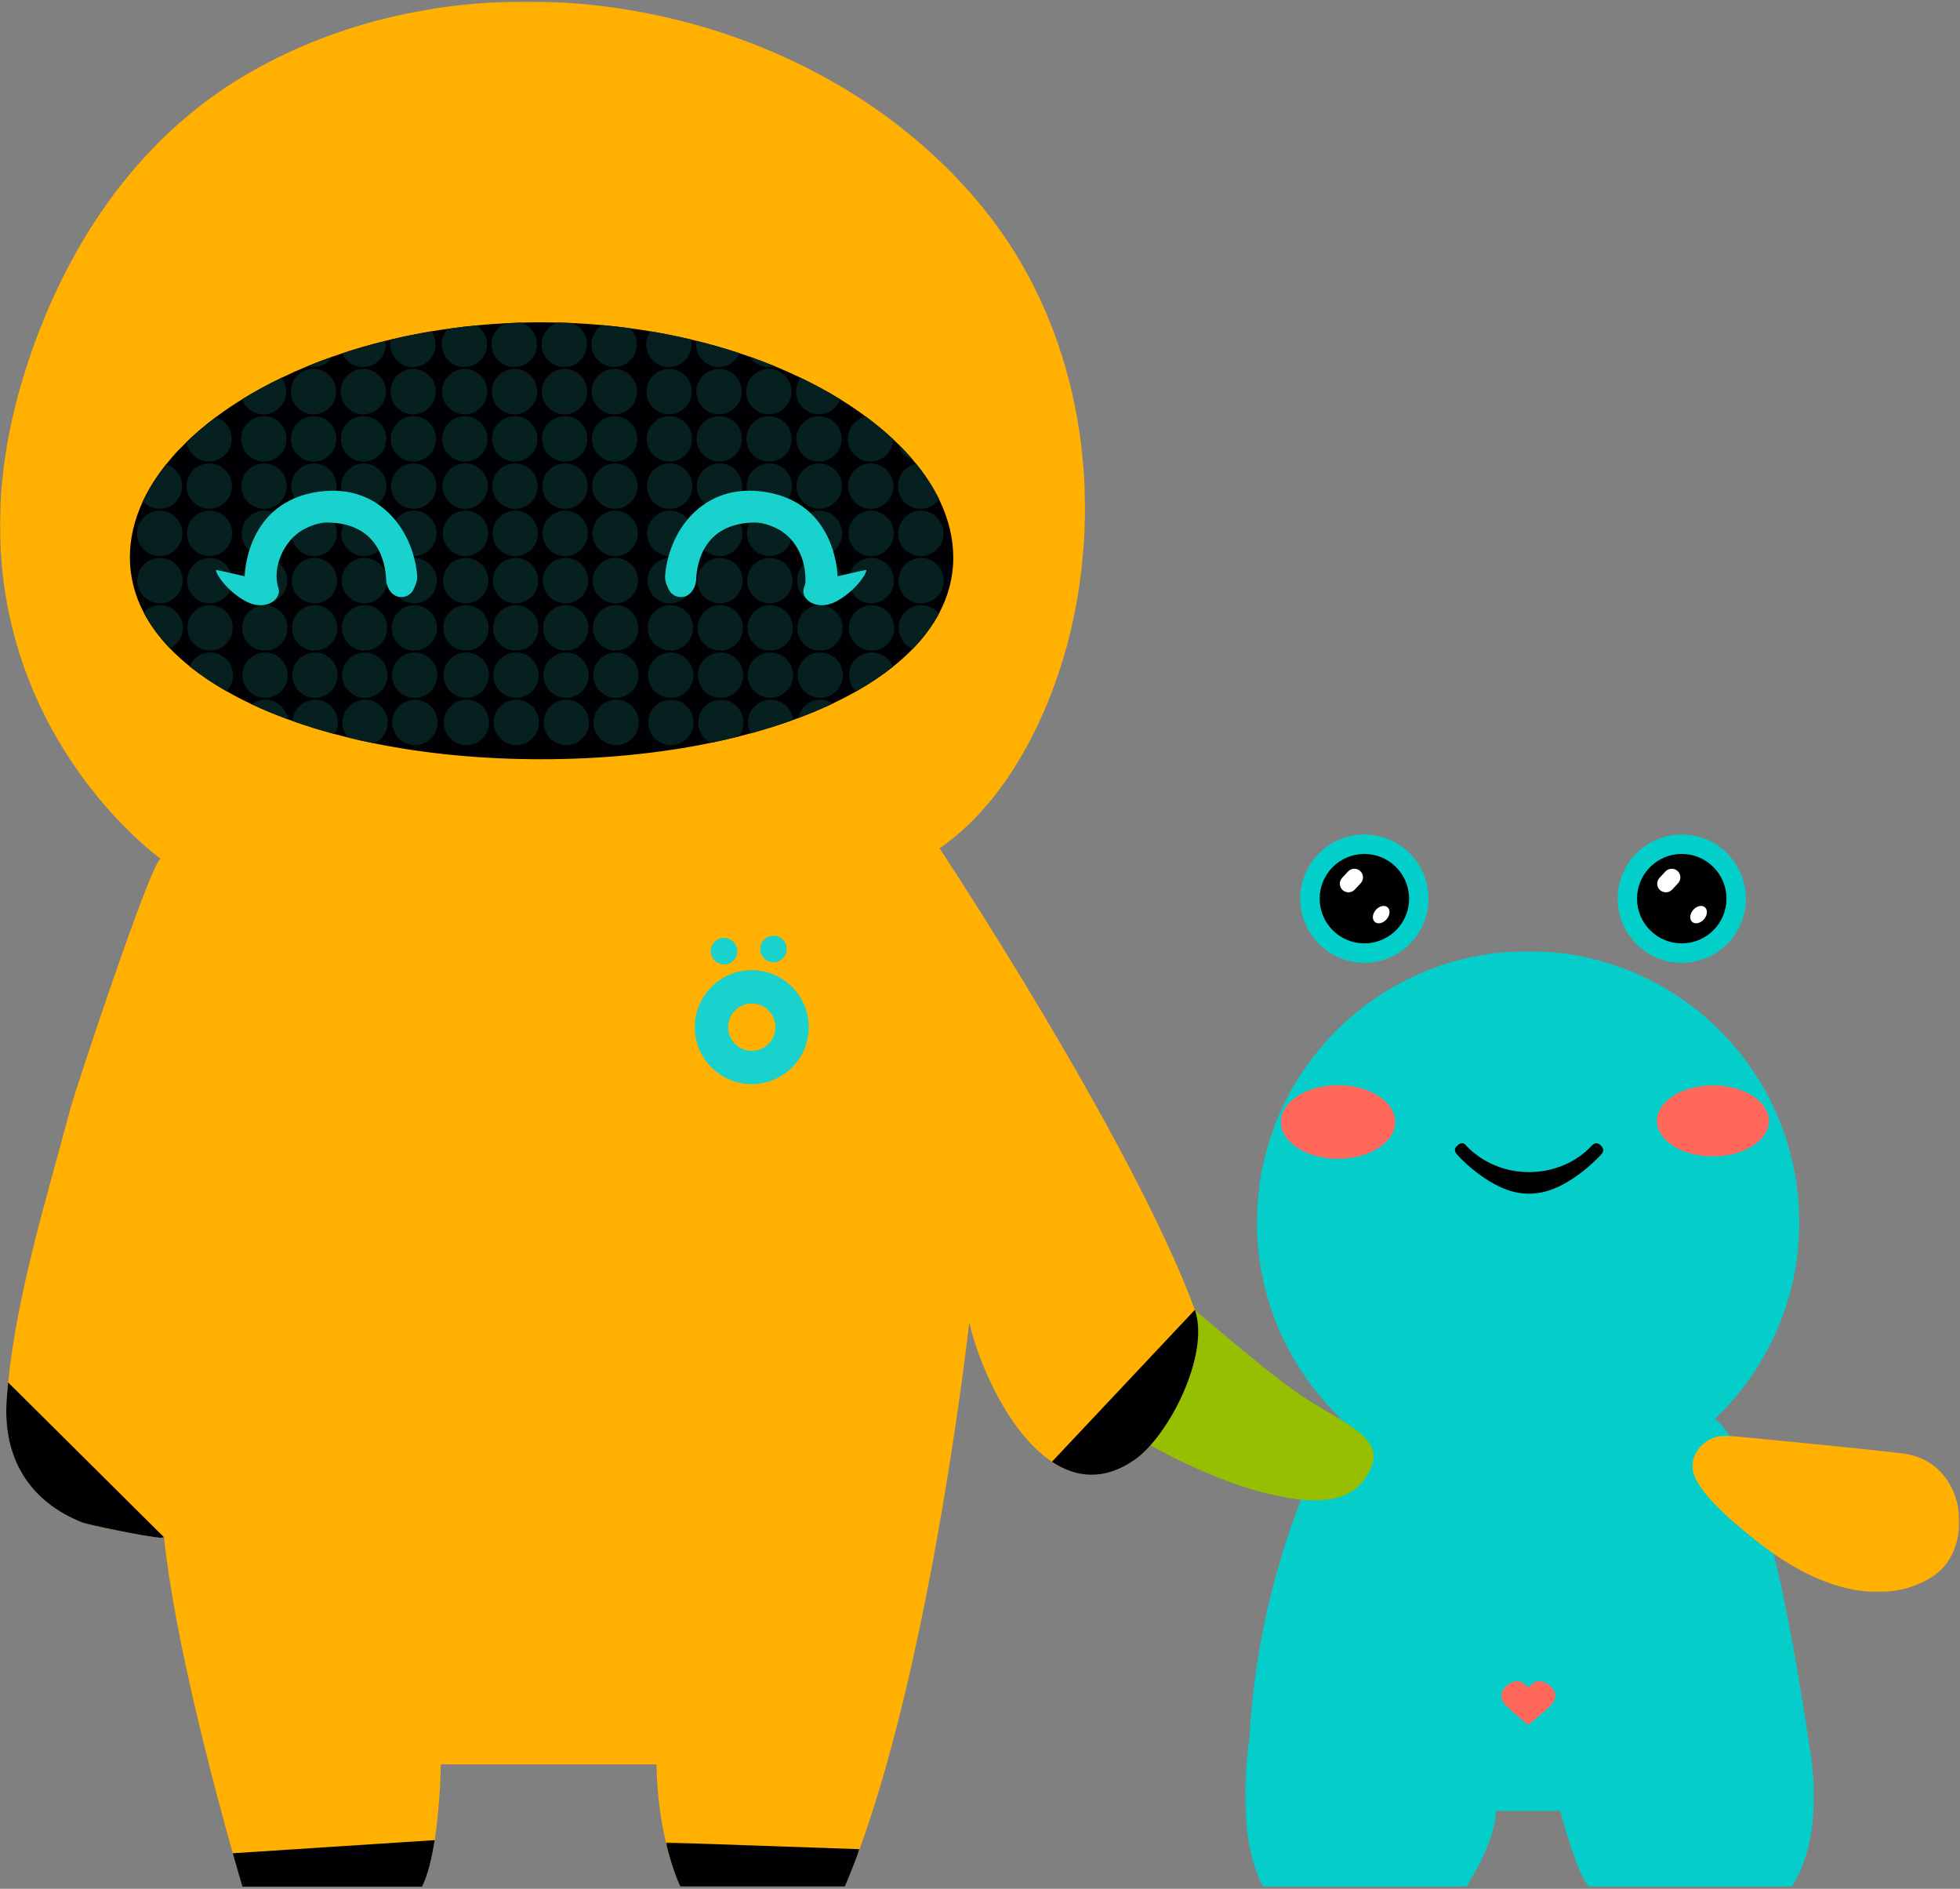
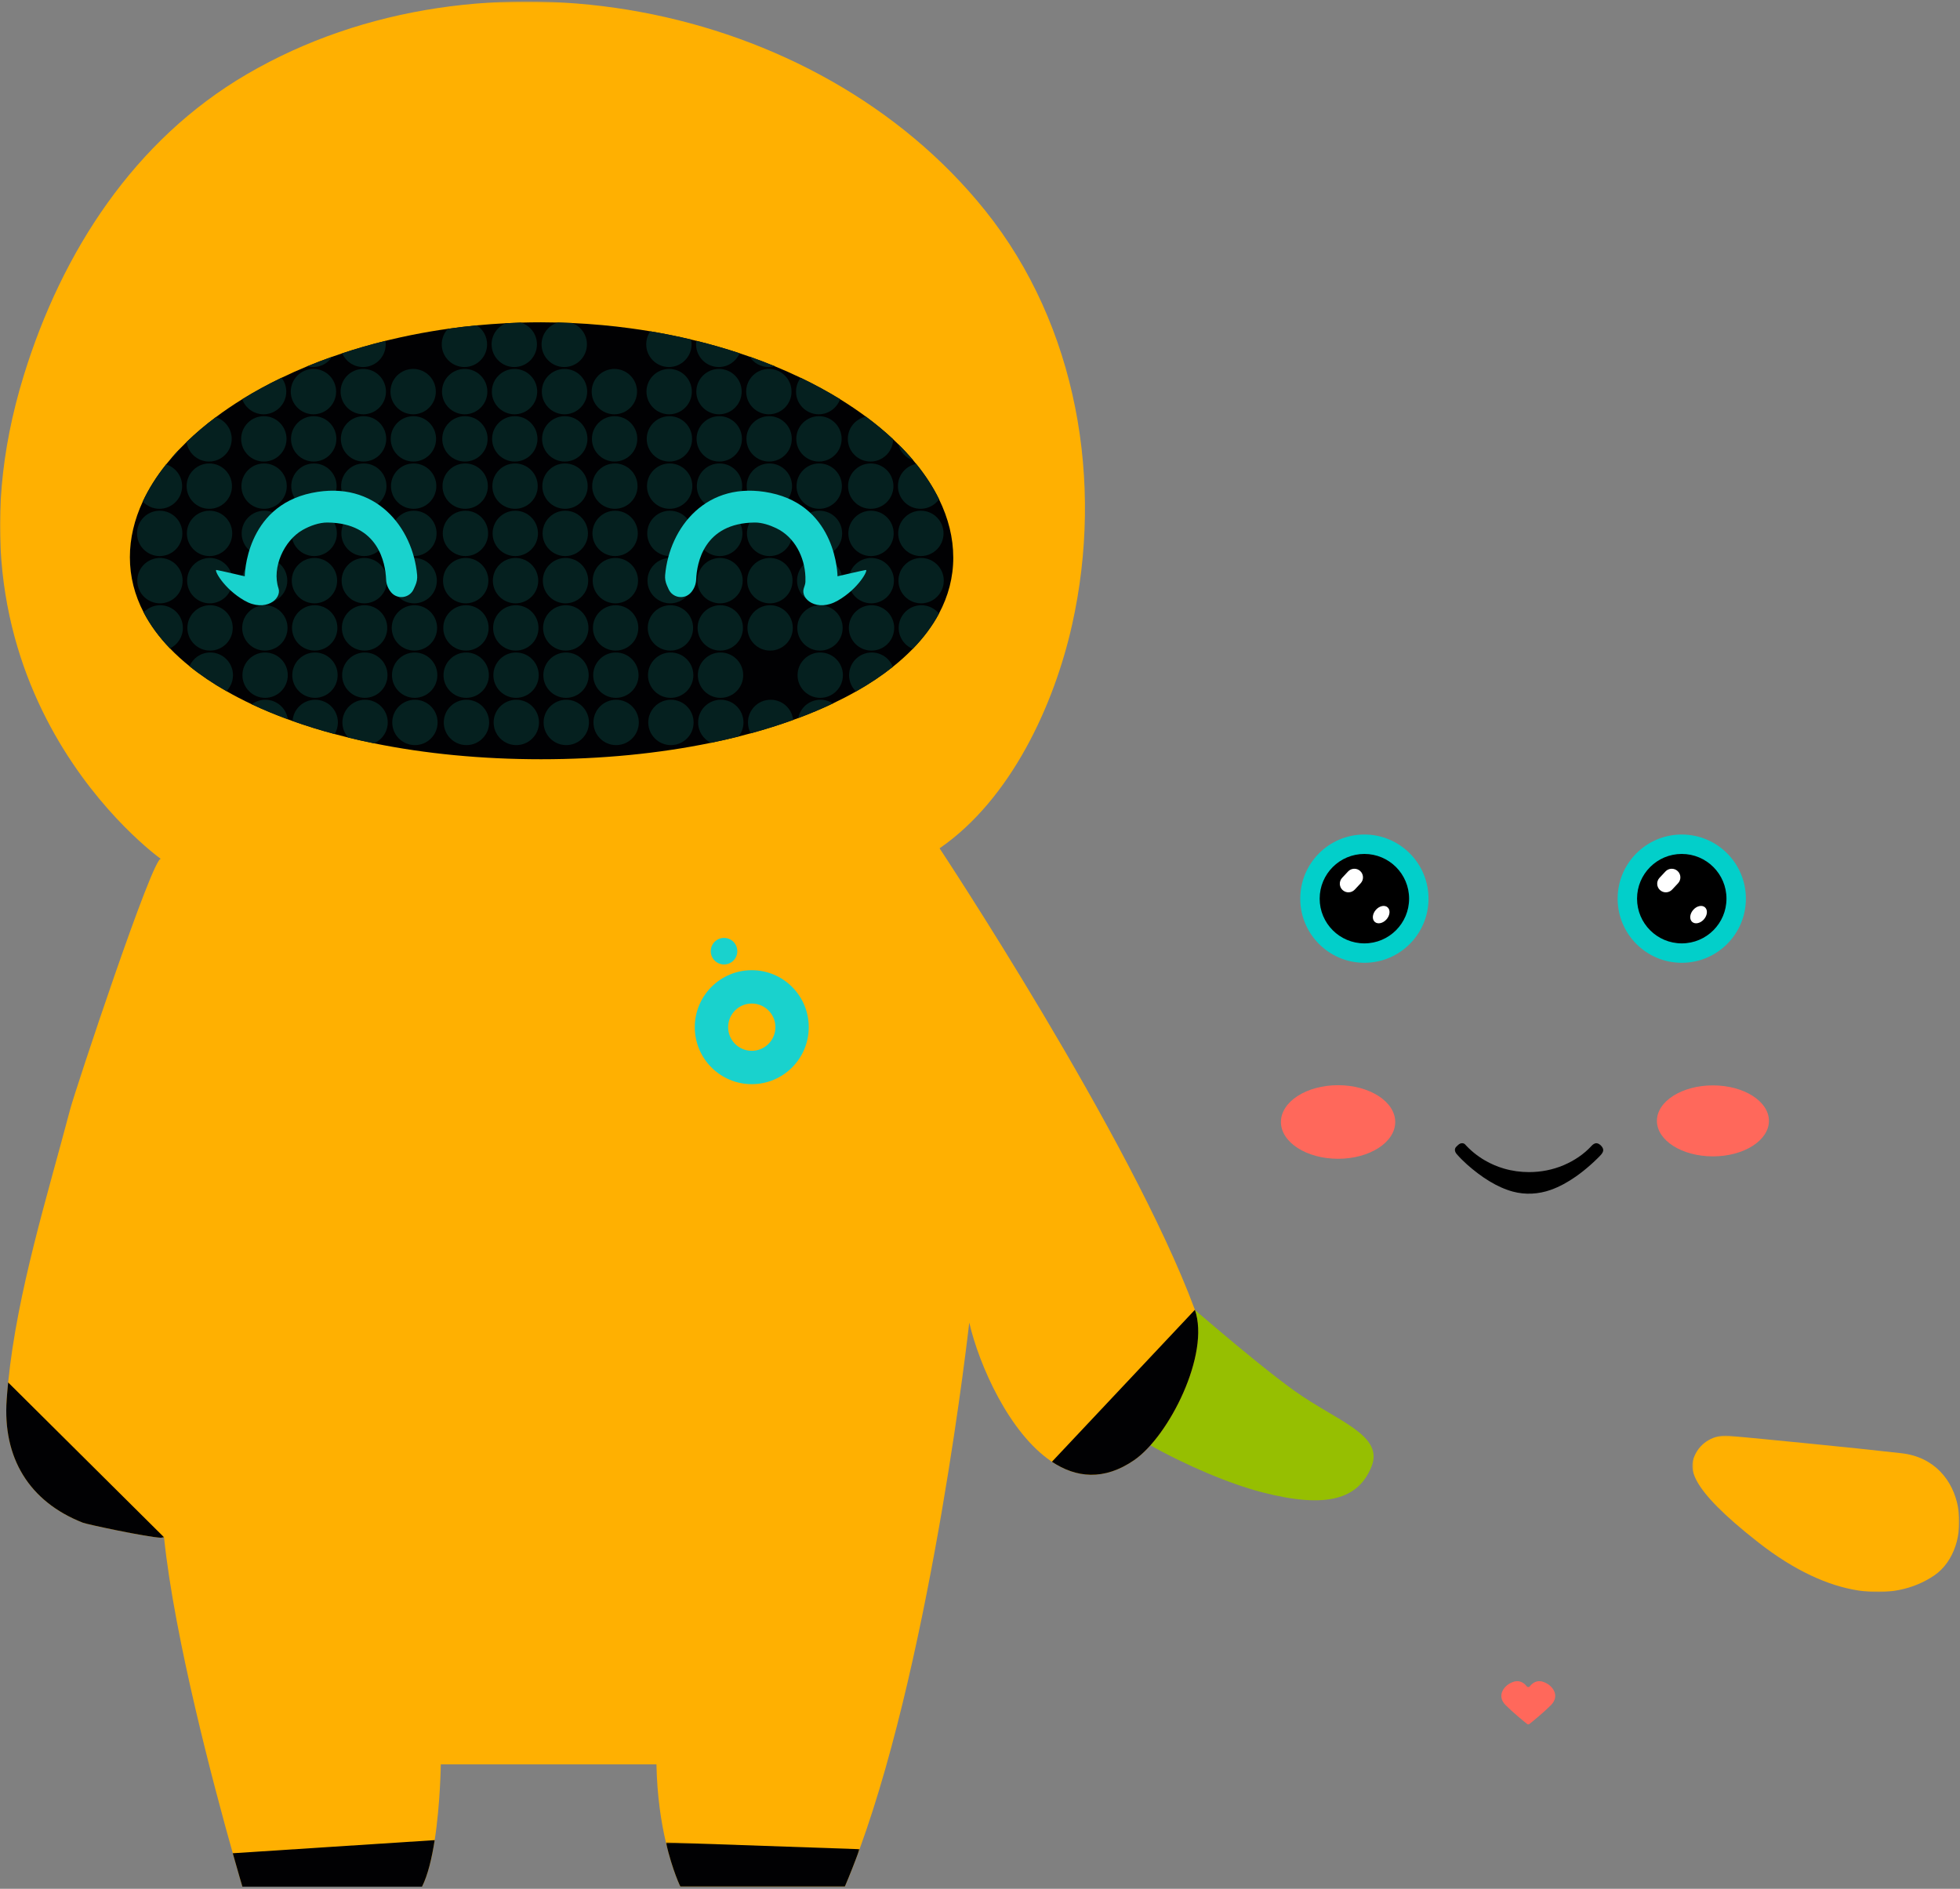
<svg xmlns="http://www.w3.org/2000/svg" height="1267" viewBox="0 0 1315 1267" width="1315">
  <rect x="0" y="0" width="1315" height="1267" fill="#808080" stroke="none" />
  <mask id="a" fill="#fff">
-     <path d="m.423.46h381.578v627.54h-381.578z" fill="#fff" fill-rule="evenodd" />
-   </mask>
+     </mask>
  <mask id="b" fill="#fff">
    <path d="m0.0.444h803.903v1264.556h-803.903z" fill="#fff" fill-rule="evenodd" />
  </mask>
  <mask id="c" fill="#fff">
    <path d="m.77.36h129.919v29.64h-129.919z" fill="#fff" fill-rule="evenodd" />
  </mask>
  <mask id="d" fill="#fff">
    <path d="m.392.441h179.165v104.929h-179.165z" fill="#fff" fill-rule="evenodd" />
  </mask>
  <g fill="none" fill-rule="evenodd">
    <path d="m379.548 537.106c-9.702-62.809-29.439-195.021-63.996-222.872-.001 0-.001-.001-.002-.002 34.86-33.142 56.594-79.961 56.594-131.857 0-100.469-81.447-181.915-181.915-181.915-100.469 0-181.915 81.446-181.915 181.915 0 51.297 21.241 97.628 55.398 130.699-18.87 33.997-54.894 111.5-60.505 215.862 0 0-10.468 62.042 9.192 99.064h136.34s19.66-29.362 19.915-50.809h43.149s10.724 41.361 19.149 50.809h136.085s22.213-28.085 12.511-90.894" fill="#05cdca" mask="url(#a)" transform="translate(835 637.56)" />
    <path d="m784.931 864.199s55.04 48.405 83.636 68.831c28.595 20.426 60.364 29.552 51.512 50.999-8.85 21.446-29.616 28.255-73.191 17.021-43.574-11.234-117.787-49.703-126.298-74.894s64.341-61.957 64.341-61.957" fill="#96bf01" />
    <path d="m760.96 978.87c-20.4 14.05-39.12 11.81-55.2 1.11-28.59-19.02-48.85-64.78-55.47-93.36 0 0-24.32 218.2-73.601 353.25-3.189 8.75-6.489 17.16-9.889 25.13h-110.29s-5.24-10.42-9.74-29.64c-3.15-13.38-5.93-31.03-6.35-52.4h-144.68s-.31 26.389-4.11 50.84c-1.87 11.969-4.57 23.48-8.49 31.2h-120.51s-2.52-8.401-6.46-22.41c-12.45-44.18-39.14-144.1-46.13-211.949 0 .279-.74.369-2.06.309-9.58-.45-49.49-8.95-52.38-10.09-36.2-14.2-53.86-43.65-51.12-82.54.27-3.83.6-7.679.99-11.551 6.11-60.899 26.25-124.878 41.64-183.349 3.13-11.94 55.71-170.64 60.85-167.8-2.34-1.67-157.25-113.42-91.88-324.75 25.49-82.41 73.92-157.51 149.58-201.67 157.09-91.69 381.85-50.12 495.449 91.65 61.75 77.07 79.481 182.2 58.221 277.47-12.12 54.33-41.3 117.38-88.95 150.17 0 0 128.17 193.529 171.059 308.94.081.211.151.419.231.63 10.36 29.709-17.39 84.74-40.71 100.81" fill="#ffb001" mask="url(#b)" transform="translate(0 .56)" />
    <path d="m504.377 673.167c-8.758 0-15.857 7.099-15.857 15.856 0 8.758 7.099 15.858 15.857 15.858 8.757 0 15.857-7.1 15.857-15.858 0-8.757-7.1-15.856-15.857-15.856m38.23 15.856c0 21.115-17.116 38.231-38.23 38.231s-38.231-17.116-38.231-38.231c0-21.114 17.117-38.23 38.231-38.23s38.23 17.116 38.23 38.23" fill="#19d2cd" />
    <path d="m494.675 638.05c0 4.918-3.987 8.905-8.906 8.905s-8.906-3.987-8.906-8.905c0-4.919 3.987-8.906 8.906-8.906s8.906 3.987 8.906 8.906" fill="#19d2cd" />
-     <path d="m527.837 636.602c0 4.918-3.987 8.905-8.906 8.905s-8.906-3.987-8.906-8.905c0-4.919 3.987-8.906 8.906-8.906s8.906 3.987 8.906 8.906" fill="#19d2cd" />
    <path d="m110.04 1031.18-2.06.33c-9.58-.45-49.49-8.95-52.38-10.09-36.2-14.2-53.86-43.65-51.12-82.54.27-3.83.6-7.679.99-11.551z" fill="#010103" />
    <path d="m760.96 979.43c-20.4 14.05-39.12 11.81-55.2 1.11l95.91-101.92c10.36 29.709-17.39 84.74-40.71 100.81" fill="#010103" />
    <path d="m156.17 1243.15 135.46-8.79c-1.87 11.97-4.57 23.48-8.49 31.2h-120.51s-2.52-8.4-6.46-22.41" fill="#010103" />
    <path d="m130.689 4.87c-3.189 8.75-6.489 17.16-9.89 25.13h-110.29s-5.239-10.42-9.739-29.64z" fill="#010103" mask="url(#c)" transform="translate(446 1235.56)" />
    <path d="m639.57 373.99c0 13.3-3.34 25.88-9.61 37.62-4.441 8.32-10.351 16.22-17.59 23.65-4.03 4.16-8.49 8.18-13.34 12.04-7.37 5.88-15.641 11.4-24.721 16.53-4.939 2.8-10.109 5.48-15.51 8.04-7.349 3.5-15.109 6.77-23.239 9.81-1.131.42-2.261.84-3.41 1.25-9.06 3.28-18.56 6.27-28.46 8.98-2.701.73-5.431 1.44-8.19 2.14-6.05 1.52-12.241 2.93-18.56 4.23-34.75 7.17-73.34 11.02-113.971 11.02-39.949 0-77.879-3.74-112.099-10.7-5.87-1.19-11.631-2.48-17.27-3.87-3.06-.74-6.08-1.52-9.06-2.32-9.821-2.63-19.241-5.56-28.241-8.76-1.069-.38-2.139-.77-3.199-1.16-8.48-3.11-16.56-6.47-24.19-10.06-5.95-2.8-11.62-5.74-17.01-8.82-9.11-5.2-17.391-10.78-24.77-16.74-4.75-3.83-9.13-7.81-13.101-11.94-7.299-7.57-13.23-15.63-17.64-24.12-6.039-11.58-9.25-23.97-9.25-37.04 0-12.65 3.011-25.2 8.66-37.36 3.96-8.51 9.21-16.83 15.641-24.87 1.18-1.48 2.41-2.95 3.68-4.41 1.65-1.92 3.38-3.83 5.17-5.71 0 0 .009 0 .009-.01 1.581-1.66 3.201-3.3 4.891-4.93 5.92-5.75 12.47-11.3 19.58-16.62 5.57-4.17 11.5-8.2 17.75-12.07 8.239-5.09 17.05-9.91 26.369-14.39 5.591-2.7 11.35-5.27 17.29-7.72 0 .01 0 .01.011 0 5.41-2.23 10.97-4.35 16.66-6.36 2.23-.79 4.48-1.56 6.75-2.32 9.35-3.1 19.03-5.89 29-8.36 1.179-.29 2.36-.58 3.55-.86 8.89-2.11 18.01-3.96 27.33-5.52 3.65-.62 7.34-1.19 11.06-1.71 6.37-.9 12.82-1.67 19.36-2.3h.01c6.46-.62 12.99-1.1 19.599-1.44 3.281-.17 6.561-.31 9.871-.41h.009c4.5-.13 9.031-.2 13.58-.2 3.83 0 7.641.05 11.431.15 3.14.07 6.26.18 9.37.33 6.81.31 13.55.77 20.21 1.39 6.319.57 12.56 1.28 18.73 2.12h.009c4.591.61 9.121 1.3 13.611 2.05 9.309 1.56 18.42 3.4 27.309 5.51 1.191.28 2.381.57 3.561.86 9.979 2.46 19.66 5.25 29.019 8.35 2.25.74 4.46 1.5 6.67 2.27h.011c5.75 2.03 11.37 4.17 16.839 6.41h.011c6.009 2.47 11.83 5.06 17.48 7.78 9.319 4.48 18.14 9.28 26.4 14.36 6.089 3.76 11.879 7.66 17.339 11.71h.01c6.57 4.87 12.671 9.93 18.251 15.16 1.18 1.1 2.34 2.21 3.47 3.34 0 .01.01.01.01.01 3.589 3.54 6.96 7.17 10.049 10.85 0 0 0 .01.01.01.66.77 1.301 1.54 1.92 2.31 6.231 7.68 11.381 15.62 15.351 23.73 6.21 12.71 9.53 25.85 9.53 39.09" fill="#010103" />
    <g fill="#05201f">
      <path d="m360.25 230.98c0 8.41-6.81 15.22-15.21 15.22s-15.21-6.81-15.21-15.22c0-6.45 4.01-11.96 9.68-14.17 3.28-.17 6.56-.31 9.87-.41h.01c6.28 1.87 10.86 7.69 10.86 14.58" />
      <path d="m360.42 262.687c0 8.401-6.811 15.212-15.212 15.212s-15.212-6.811-15.212-15.212 6.811-15.212 15.212-15.212 15.212 6.811 15.212 15.212" />
      <path d="m360.59 294.389c0 8.401-6.811 15.212-15.212 15.212s-15.212-6.811-15.212-15.212 6.811-15.212 15.212-15.212 15.212 6.811 15.212 15.212" />
      <path d="m360.76 326.091c0 8.401-6.811 15.212-15.212 15.212s-15.211-6.811-15.211-15.212 6.81-15.212 15.211-15.212 15.212 6.811 15.212 15.212" />
      <path d="m360.93 357.793c0 8.401-6.811 15.212-15.212 15.212s-15.212-6.811-15.212-15.212 6.811-15.212 15.212-15.212 15.212 6.811 15.212 15.212" />
      <path d="m361.1 389.495c0 8.401-6.811 15.212-15.211 15.212-8.402 0-15.212-6.811-15.212-15.212s6.81-15.212 15.212-15.212c8.4 0 15.211 6.811 15.211 15.212" />
      <path d="m361.271 421.198c0 8.401-6.811 15.212-15.212 15.212s-15.212-6.811-15.212-15.212 6.811-15.212 15.212-15.212 15.212 6.811 15.212 15.212" />
      <path d="m361.441 452.9c0 8.401-6.811 15.212-15.212 15.212s-15.212-6.811-15.212-15.212 6.811-15.212 15.212-15.212 15.212 6.811 15.212 15.212" />
      <path d="m361.611 484.602c0 8.401-6.811 15.212-15.212 15.212s-15.211-6.811-15.211-15.212 6.81-15.212 15.211-15.212 15.212 6.811 15.212 15.212" />
      <path d="m326.8 230.98c0 8.41-6.81 15.22-15.21 15.22s-15.21-6.81-15.21-15.22c0-4.04 1.57-7.71 4.16-10.43 6.37-.9 12.82-1.67 19.36-2.3h.01c4.15 2.72 6.89 7.4 6.89 12.73" />
      <path d="m326.973 262.687c0 8.401-6.811 15.212-15.212 15.212s-15.212-6.811-15.212-15.212 6.811-15.212 15.212-15.212 15.212 6.811 15.212 15.212" />
      <path d="m327.143 294.389c0 8.401-6.811 15.212-15.212 15.212s-15.212-6.811-15.212-15.212 6.811-15.212 15.212-15.212 15.212 6.811 15.212 15.212" />
      <path d="m327.313 326.091c0 8.401-6.811 15.212-15.212 15.212s-15.211-6.811-15.211-15.212 6.81-15.212 15.211-15.212 15.212 6.811 15.212 15.212" />
      <path d="m327.484 357.793c0 8.401-6.811 15.212-15.212 15.212s-15.212-6.811-15.212-15.212 6.811-15.212 15.212-15.212 15.212 6.811 15.212 15.212" />
      <path d="m327.654 389.495c0 8.401-6.811 15.212-15.211 15.212-8.402 0-15.212-6.811-15.212-15.212s6.81-15.212 15.212-15.212c8.4 0 15.211 6.811 15.211 15.212" />
      <path d="m327.824 421.198c0 8.401-6.811 15.212-15.212 15.212s-15.212-6.811-15.212-15.212 6.811-15.212 15.212-15.212 15.212 6.811 15.212 15.212" />
      <path d="m327.994 452.9c0 8.401-6.811 15.212-15.212 15.212s-15.212-6.811-15.212-15.212 6.811-15.212 15.212-15.212 15.212 6.811 15.212 15.212" />
      <path d="m328.164 484.602c0 8.401-6.811 15.212-15.212 15.212s-15.211-6.811-15.211-15.212 6.81-15.212 15.211-15.212 15.212 6.811 15.212 15.212" />
-       <path d="m292.23 230.98c0 8.41-6.81 15.22-15.21 15.22s-15.21-6.81-15.21-15.22c0-1.1.12-2.17.34-3.2 8.89-2.11 18.01-3.96 27.33-5.52 1.73 2.47 2.75 5.47 2.75 8.72" />
      <path d="m292.399 262.687c0 8.401-6.811 15.212-15.211 15.212-8.402 0-15.212-6.811-15.212-15.212s6.81-15.212 15.212-15.212c8.4 0 15.211 6.811 15.211 15.212" />
      <path d="m292.57 294.389c0 8.401-6.811 15.212-15.212 15.212s-15.212-6.811-15.212-15.212 6.811-15.212 15.212-15.212 15.212 6.811 15.212 15.212" />
      <path d="m292.74 326.091c0 8.401-6.811 15.212-15.212 15.212s-15.212-6.811-15.212-15.212 6.811-15.212 15.212-15.212 15.212 6.811 15.212 15.212" />
      <path d="m292.91 357.793c0 8.401-6.811 15.212-15.212 15.212s-15.211-6.811-15.211-15.212 6.81-15.212 15.211-15.212 15.212 6.811 15.212 15.212" />
      <path d="m293.08 389.495c0 8.401-6.811 15.212-15.212 15.212s-15.212-6.811-15.212-15.212 6.811-15.212 15.212-15.212 15.212 6.811 15.212 15.212" />
      <path d="m293.25 421.198c0 8.401-6.811 15.212-15.211 15.212-8.402 0-15.212-6.811-15.212-15.212s6.81-15.212 15.212-15.212c8.4 0 15.211 6.811 15.211 15.212" />
      <path d="m293.421 452.9c0 8.401-6.811 15.212-15.212 15.212s-15.212-6.811-15.212-15.212 6.811-15.212 15.212-15.212 15.212 6.811 15.212 15.212" />
      <path d="m293.591 484.602c0 8.401-6.811 15.212-15.212 15.212s-15.212-6.811-15.212-15.212 6.811-15.212 15.212-15.212 15.212 6.811 15.212 15.212" />
      <path d="m258.78 230.98c0 8.41-6.81 15.22-15.21 15.22-6.26 0-11.65-3.79-13.97-9.2 9.35-3.1 19.03-5.89 29-8.36.12.77.18 1.55.18 2.34" />
      <path d="m258.952 262.687c0 8.401-6.811 15.212-15.211 15.212-8.402 0-15.212-6.811-15.212-15.212s6.81-15.212 15.212-15.212c8.4 0 15.211 6.811 15.211 15.212" />
      <path d="m259.123 294.389c0 8.401-6.811 15.212-15.212 15.212s-15.212-6.811-15.212-15.212 6.811-15.212 15.212-15.212 15.212 6.811 15.212 15.212" />
      <path d="m259.293 326.091c0 8.401-6.811 15.212-15.212 15.212s-15.212-6.811-15.212-15.212 6.811-15.212 15.212-15.212 15.212 6.811 15.212 15.212" />
      <path d="m259.463 357.793c0 8.401-6.811 15.212-15.212 15.212s-15.211-6.811-15.211-15.212 6.81-15.212 15.211-15.212 15.212 6.811 15.212 15.212" />
      <path d="m259.634 389.495c0 8.401-6.811 15.212-15.212 15.212s-15.212-6.811-15.212-15.212 6.811-15.212 15.212-15.212 15.212 6.811 15.212 15.212" />
      <path d="m259.803 421.198c0 8.401-6.811 15.212-15.211 15.212-8.402 0-15.212-6.811-15.212-15.212s6.81-15.212 15.212-15.212c8.4 0 15.211 6.811 15.211 15.212" />
      <path d="m259.974 452.9c0 8.401-6.811 15.212-15.212 15.212s-15.212-6.811-15.212-15.212 6.811-15.212 15.212-15.212 15.212 6.811 15.212 15.212" />
      <path d="m260.139 484.6c0 6.29-3.82 11.69-9.27 14-5.87-1.19-11.63-2.48-17.27-3.87-2.42-2.68-3.88-6.24-3.88-10.13 0-8.4 6.81-15.21 15.21-15.21s15.21 6.81 15.21 15.21" />
      <path d="m222.85 239.32c-2.72 4.15-7.4 6.88-12.73 6.88-1.36 0-2.68-.18-3.93-.52 5.41-2.23 10.97-4.35 16.66-6.36" />
      <path d="m225.506 262.687c0 8.401-6.811 15.212-15.211 15.212-8.402 0-15.212-6.811-15.212-15.212s6.81-15.212 15.212-15.212c8.4 0 15.211 6.811 15.211 15.212" />
      <path d="m225.676 294.389c0 8.401-6.811 15.212-15.212 15.212s-15.212-6.811-15.212-15.212 6.811-15.212 15.212-15.212 15.212 6.811 15.212 15.212" />
      <path d="m225.846 326.091c0 8.401-6.811 15.212-15.211 15.212-8.402 0-15.212-6.811-15.212-15.212s6.81-15.212 15.212-15.212c8.4 0 15.211 6.811 15.211 15.212" />
      <path d="m226.016 357.793c0 8.401-6.811 15.212-15.212 15.212s-15.211-6.811-15.211-15.212 6.81-15.212 15.211-15.212 15.212 6.811 15.212 15.212" />
      <path d="m226.187 389.495c0 8.401-6.811 15.212-15.212 15.212s-15.212-6.811-15.212-15.212 6.811-15.212 15.212-15.212 15.212 6.811 15.212 15.212" />
      <path d="m226.357 421.198c0 8.401-6.811 15.212-15.212 15.212s-15.211-6.811-15.211-15.212 6.81-15.212 15.211-15.212 15.212 6.811 15.212 15.212" />
      <path d="m226.527 452.9c0 8.401-6.811 15.212-15.212 15.212s-15.212-6.811-15.212-15.212 6.811-15.212 15.212-15.212 15.212 6.811 15.212 15.212" />
      <path d="m226.7 484.6c0 2.86-.79 5.53-2.16 7.81-9.82-2.63-19.24-5.56-28.24-8.76.49-7.96 7.1-14.26 15.19-14.26 8.399 0 15.21 6.81 15.21 15.21" />
      <path d="m192.06 262.69c0 8.4-6.81 15.21-15.21 15.21-6.61 0-12.24-4.22-14.33-10.11 8.24-5.09 17.05-9.91 26.37-14.39 1.99 2.57 3.17 5.79 3.17 9.29" />
      <path d="m192.229 294.389c0 8.401-6.811 15.212-15.212 15.212s-15.212-6.811-15.212-15.212 6.811-15.212 15.212-15.212 15.212 6.811 15.212 15.212" />
      <path d="m192.399 326.091c0 8.401-6.811 15.212-15.211 15.212-8.402 0-15.212-6.811-15.212-15.212s6.81-15.212 15.212-15.212c8.4 0 15.211 6.811 15.211 15.212" />
      <path d="m192.57 357.793c0 8.401-6.811 15.212-15.212 15.212s-15.212-6.811-15.212-15.212 6.811-15.212 15.212-15.212 15.212 6.811 15.212 15.212" />
      <path d="m192.74 389.495c0 8.401-6.811 15.212-15.212 15.212s-15.212-6.811-15.212-15.212 6.811-15.212 15.212-15.212 15.212 6.811 15.212 15.212" />
      <path d="m192.91 421.198c0 8.401-6.811 15.212-15.212 15.212s-15.211-6.811-15.211-15.212 6.81-15.212 15.211-15.212 15.212 6.811 15.212 15.212" />
      <path d="m193.08 452.9c0 8.401-6.811 15.212-15.212 15.212s-15.212-6.811-15.212-15.212 6.811-15.212 15.212-15.212 15.212 6.811 15.212 15.212" />
      <path d="m193.1 482.49c-8.48-3.11-16.56-6.47-24.19-10.06 2.54-1.91 5.7-3.04 9.13-3.04 7.68 0 14.04 5.7 15.06 13.1" />
      <path d="m155.46 294.39c0 8.4-6.81 15.21-15.21 15.21-7.69 0-14.05-5.71-15.06-13.12 5.92-5.75 12.47-11.3 19.58-16.62 6.19 1.93 10.69 7.71 10.69 14.53" />
      <path d="m155.634 326.091c0 8.401-6.811 15.212-15.212 15.212s-15.212-6.811-15.212-15.212 6.811-15.212 15.212-15.212 15.212 6.811 15.212 15.212" />
      <path d="m155.804 357.793c0 8.401-6.811 15.212-15.211 15.212-8.402 0-15.212-6.811-15.212-15.212s6.81-15.212 15.212-15.212c8.4 0 15.211 6.811 15.211 15.212" />
      <path d="m155.974 389.495c0 8.401-6.811 15.212-15.212 15.212s-15.212-6.811-15.212-15.212 6.811-15.212 15.212-15.212 15.212 6.811 15.212 15.212" />
      <path d="m156.144 421.198c0 8.401-6.811 15.212-15.212 15.212s-15.212-6.811-15.212-15.212 6.811-15.212 15.212-15.212 15.212 6.811 15.212 15.212" />
      <path d="m156.31 452.9c0 4.18-1.68 7.96-4.41 10.71-9.11-5.2-17.39-10.78-24.77-16.74 2.34-5.4 7.71-9.18 13.97-9.18 8.4 0 15.21 6.81 15.21 15.21" />
      <path d="m120.29 301.42c-1.2 2.32-2.99 4.28-5.17 5.71 1.65-1.92 3.38-3.83 5.17-5.71" />
      <path d="m122.19 326.09c0 8.4-6.81 15.21-15.21 15.21-4.42 0-8.4-1.88-11.18-4.89 3.96-8.51 9.21-16.83 15.64-24.87 6.23 1.91 10.75 7.7 10.75 14.55" />
      <path d="m122.357 357.793c0 8.401-6.811 15.212-15.212 15.212s-15.211-6.811-15.211-15.212 6.81-15.212 15.211-15.212 15.212 6.811 15.212 15.212" />
      <path d="m122.527 389.495c0 8.401-6.811 15.212-15.212 15.212s-15.212-6.811-15.212-15.212 6.811-15.212 15.212-15.212 15.212 6.811 15.212 15.212" />
      <path d="m122.7 421.2c0 6.06-3.54 11.29-8.67 13.73-7.3-7.57-13.23-15.63-17.641-24.12 2.771-2.97 6.721-4.82 11.101-4.82 8.399 0 15.21 6.81 15.21 15.21" />
      <path d="m612.76 308.85c-4.97-1.62-8.81-5.72-10.05-10.85 3.59 3.54 6.96 7.17 10.05 10.85" />
      <path d="m630.04 334.9c-2.75 3.87-7.271 6.4-12.39 6.4-8.4 0-15.211-6.81-15.211-15.21 0-7.39 5.261-13.54 12.25-14.92 6.231 7.68 11.381 15.62 15.351 23.73" />
      <path d="m633.032 357.793c0 8.401-6.811 15.212-15.212 15.212s-15.212-6.811-15.212-15.212 6.811-15.212 15.212-15.212 15.212 6.811 15.212 15.212" />
      <path d="m633.202 389.495c0 8.401-6.811 15.212-15.212 15.212s-15.212-6.811-15.212-15.212 6.811-15.212 15.212-15.212 15.212 6.811 15.212 15.212" />
      <path d="m629.96 411.61c-4.44 8.32-10.351 16.22-17.59 23.65-5.53-2.27-9.42-7.71-9.42-14.06 0-8.4 6.81-15.21 15.21-15.21 4.76 0 9.01 2.19 11.8 5.62" />
      <path d="m599.23 294.65c-.131 8.28-6.891 14.95-15.2 14.95-8.401 0-15.21-6.81-15.21-15.21 0-7.35 5.21-13.48 12.149-14.9h.01c6.57 4.87 12.671 9.93 18.251 15.16" />
      <path d="m599.415 326.091c0 8.401-6.811 15.212-15.212 15.212s-15.212-6.811-15.212-15.212 6.811-15.212 15.212-15.212 15.212 6.811 15.212 15.212" />
      <path d="m599.585 357.793c0 8.401-6.811 15.212-15.212 15.212-8.4 0-15.211-6.811-15.211-15.212s6.811-15.212 15.211-15.212c8.401 0 15.212 6.811 15.212 15.212" />
      <path d="m599.756 389.495c0 8.401-6.811 15.212-15.212 15.212s-15.212-6.811-15.212-15.212 6.811-15.212 15.212-15.212 15.212 6.811 15.212 15.212" />
      <path d="m599.926 421.198c0 8.401-6.811 15.212-15.212 15.212s-15.212-6.811-15.212-15.212 6.811-15.212 15.212-15.212 15.212 6.811 15.212 15.212" />
      <path d="m599.03 447.3c-7.37 5.88-15.641 11.4-24.721 16.53-2.859-2.76-4.639-6.64-4.639-10.93 0-8.4 6.809-15.21 15.21-15.21 6.429 0 11.92 3.98 14.15 9.61" />
      <path d="m563.63 267.78c-2.1 5.9-7.73 10.12-14.34 10.12-8.4 0-15.21-6.81-15.21-15.21 0-3.49 1.17-6.7 3.15-9.27 9.32 4.48 18.14 9.28 26.4 14.36" />
      <path d="m564.671 294.389c0 8.401-6.811 15.212-15.212 15.212s-15.212-6.811-15.212-15.212 6.811-15.212 15.212-15.212 15.212 6.811 15.212 15.212" />
      <path d="m564.842 326.091c0 8.401-6.811 15.212-15.212 15.212s-15.212-6.811-15.212-15.212 6.811-15.212 15.212-15.212 15.212 6.811 15.212 15.212" />
      <path d="m565.011 357.793c0 8.401-6.811 15.212-15.212 15.212s-15.211-6.811-15.211-15.212 6.81-15.212 15.211-15.212 15.212 6.811 15.212 15.212" />
      <path d="m565.182 389.495c0 8.401-6.811 15.212-15.212 15.212s-15.212-6.811-15.212-15.212 6.811-15.212 15.212-15.212 15.212 6.811 15.212 15.212" />
      <path d="m565.352 421.198c0 8.401-6.811 15.212-15.211 15.212-8.402 0-15.212-6.811-15.212-15.212s6.81-15.212 15.212-15.212c8.4 0 15.211 6.811 15.211 15.212" />
      <path d="m565.522 452.9c0 8.401-6.811 15.212-15.212 15.212s-15.212-6.811-15.212-15.212 6.811-15.212 15.212-15.212 15.212 6.811 15.212 15.212" />
      <path d="m558.8 471.87c-7.35 3.5-15.11 6.77-23.24 9.81 1.35-7.01 7.52-12.29 14.92-12.29 3.07 0 5.93.91 8.32 2.48" />
      <path d="m519.74 245.64c-1.29.37-2.66.56-4.07.56-5.36 0-10.07-2.77-12.77-6.97 5.75 2.03 11.37 4.17 16.84 6.41" />
      <path d="m531.054 262.687c0 8.401-6.811 15.212-15.211 15.212-8.402 0-15.212-6.811-15.212-15.212s6.81-15.212 15.212-15.212c8.4 0 15.211 6.811 15.211 15.212" />
      <path d="m531.224 294.389c0 8.401-6.811 15.212-15.212 15.212s-15.212-6.811-15.212-15.212 6.811-15.212 15.212-15.212 15.212 6.811 15.212 15.212" />
      <path d="m531.395 326.091c0 8.401-6.811 15.212-15.212 15.212s-15.212-6.811-15.212-15.212 6.811-15.212 15.212-15.212 15.212 6.811 15.212 15.212" />
      <path d="m531.565 357.793c0 8.401-6.811 15.212-15.212 15.212s-15.211-6.811-15.211-15.212 6.81-15.212 15.211-15.212 15.212 6.811 15.212 15.212" />
      <path d="m531.735 389.495c0 8.401-6.811 15.212-15.212 15.212s-15.212-6.811-15.212-15.212 6.811-15.212 15.212-15.212 15.212 6.811 15.212 15.212" />
      <path d="m531.905 421.198c0 8.401-6.811 15.212-15.211 15.212-8.402 0-15.212-6.811-15.212-15.212s6.81-15.212 15.212-15.212c8.4 0 15.211 6.811 15.211 15.212" />
-       <path d="m532.076 452.9c0 8.401-6.811 15.212-15.212 15.212s-15.212-6.811-15.212-15.212 6.811-15.212 15.212-15.212 15.212 6.811 15.212 15.212" />
      <path d="m532.15 482.93c-9.06 3.28-18.56 6.27-28.46 8.98-1.19-2.17-1.87-4.66-1.87-7.31 0-8.4 6.81-15.21 15.21-15.21 7.84 0 14.3 5.92 15.12 13.54" />
      <path d="m496.219 236.96c-2.32 5.43-7.71 9.24-13.99 9.24-8.41 0-15.22-6.81-15.22-15.22 0-.81.06-1.6.19-2.37 9.98 2.46 19.66 5.25 29.02 8.35" />
      <path d="m497.607 262.687c0 8.401-6.811 15.212-15.212 15.212s-15.211-6.811-15.211-15.212 6.81-15.212 15.211-15.212 15.212 6.811 15.212 15.212" />
      <path d="m497.778 294.389c0 8.401-6.811 15.212-15.212 15.212s-15.212-6.811-15.212-15.212 6.811-15.212 15.212-15.212 15.212 6.811 15.212 15.212" />
      <path d="m497.948 326.091c0 8.401-6.811 15.212-15.211 15.212-8.402 0-15.212-6.811-15.212-15.212s6.81-15.212 15.212-15.212c8.4 0 15.211 6.811 15.211 15.212" />
      <path d="m498.118 357.793c0 8.401-6.811 15.212-15.212 15.212s-15.211-6.811-15.211-15.212 6.81-15.212 15.211-15.212 15.212 6.811 15.212 15.212" />
      <path d="m498.288 389.495c0 8.401-6.811 15.212-15.212 15.212s-15.212-6.811-15.212-15.212 6.811-15.212 15.212-15.212 15.212 6.811 15.212 15.212" />
      <path d="m498.458 421.198c0 8.401-6.811 15.212-15.212 15.212s-15.211-6.811-15.211-15.212 6.81-15.212 15.211-15.212 15.212 6.811 15.212 15.212" />
      <path d="m498.629 452.9c0 8.401-6.811 15.212-15.212 15.212s-15.212-6.811-15.212-15.212 6.811-15.212 15.212-15.212 15.212 6.811 15.212 15.212" />
      <path d="m498.8 484.6c0 3.57-1.23 6.86-3.3 9.45-6.05 1.52-12.24 2.93-18.56 4.23-5.07-2.47-8.56-7.67-8.56-13.68 0-8.4 6.81-15.21 15.21-15.21s15.21 6.81 15.21 15.21" />
      <path d="m463.99 230.98c0 8.41-6.81 15.22-15.21 15.22s-15.21-6.81-15.21-15.22c0-3.25 1.02-6.27 2.76-8.74 9.31 1.56 18.42 3.4 27.31 5.51.23 1.04.35 2.12.35 3.23" />
      <path d="m464.161 262.687c0 8.401-6.811 15.212-15.212 15.212s-15.211-6.811-15.211-15.212 6.81-15.212 15.211-15.212 15.212 6.811 15.212 15.212" />
      <path d="m464.331 294.389c0 8.401-6.811 15.212-15.212 15.212s-15.212-6.811-15.212-15.212 6.811-15.212 15.212-15.212 15.212 6.811 15.212 15.212" />
      <path d="m464.501 326.091c0 8.401-6.811 15.212-15.211 15.212-8.402 0-15.212-6.811-15.212-15.212s6.81-15.212 15.212-15.212c8.4 0 15.211 6.811 15.211 15.212" />
      <path d="m464.671 357.793c0 8.401-6.811 15.212-15.212 15.212s-15.212-6.811-15.212-15.212 6.811-15.212 15.212-15.212 15.212 6.811 15.212 15.212" />
      <path d="m464.842 389.495c0 8.401-6.811 15.212-15.212 15.212s-15.212-6.811-15.212-15.212 6.811-15.212 15.212-15.212 15.212 6.811 15.212 15.212" />
      <path d="m465.012 421.198c0 8.401-6.811 15.212-15.212 15.212s-15.211-6.811-15.211-15.212 6.81-15.212 15.211-15.212 15.212 6.811 15.212 15.212" />
      <path d="m465.182 452.9c0 8.401-6.811 15.212-15.212 15.212s-15.212-6.811-15.212-15.212 6.811-15.212 15.212-15.212 15.212 6.811 15.212 15.212" />
      <path d="m465.352 484.602c0 8.401-6.811 15.212-15.211 15.212-8.402 0-15.212-6.811-15.212-15.212s6.81-15.212 15.212-15.212c8.4 0 15.211 6.811 15.211 15.212" />
-       <path d="m427.219 230.98c0 8.41-6.81 15.22-15.21 15.22s-15.21-6.81-15.21-15.22c0-5.45 2.87-10.23 7.18-12.91 6.32.57 12.56 1.28 18.73 2.12h.01c2.78 2.75 4.5 6.57 4.5 10.79" />
      <path d="m427.395 262.687c0 8.401-6.811 15.212-15.212 15.212s-15.212-6.811-15.212-15.212 6.811-15.212 15.212-15.212 15.212 6.811 15.212 15.212" />
      <path d="m427.565 294.389c0 8.401-6.811 15.212-15.212 15.212s-15.211-6.811-15.211-15.212 6.81-15.212 15.211-15.212 15.212 6.811 15.212 15.212" />
      <path d="m427.735 326.091c0 8.401-6.811 15.212-15.212 15.212s-15.212-6.811-15.212-15.212 6.811-15.212 15.212-15.212 15.212 6.811 15.212 15.212" />
      <path d="m427.905 357.793c0 8.401-6.811 15.212-15.211 15.212-8.402 0-15.212-6.811-15.212-15.212s6.81-15.212 15.212-15.212c8.4 0 15.211 6.811 15.211 15.212" />
      <path d="m428.075 389.495c0 8.401-6.811 15.212-15.212 15.212s-15.212-6.811-15.212-15.212 6.811-15.212 15.212-15.212 15.212 6.811 15.212 15.212" />
      <path d="m428.245 421.198c0 8.401-6.811 15.212-15.211 15.212-8.402 0-15.212-6.811-15.212-15.212s6.81-15.212 15.212-15.212c8.4 0 15.211 6.811 15.211 15.212" />
      <path d="m428.416 452.9c0 8.401-6.811 15.212-15.212 15.212s-15.211-6.811-15.211-15.212 6.81-15.212 15.211-15.212 15.212 6.811 15.212 15.212" />
      <path d="m428.586 484.602c0 8.401-6.811 15.212-15.212 15.212s-15.212-6.811-15.212-15.212 6.811-15.212 15.212-15.212 15.212 6.811 15.212 15.212" />
      <path d="m393.78 230.98c0 8.41-6.81 15.22-15.21 15.22-8.41 0-15.22-6.81-15.22-15.22 0-6.96 4.67-12.82 11.05-14.63 3.14.07 6.26.18 9.37.33 5.84 2.13 10.01 7.73 10.01 14.3" />
      <path d="m393.948 262.687c0 8.401-6.811 15.212-15.211 15.212-8.402 0-15.212-6.811-15.212-15.212s6.81-15.212 15.212-15.212c8.4 0 15.211 6.811 15.211 15.212" />
      <path d="m394.118 294.389c0 8.401-6.811 15.212-15.212 15.212s-15.211-6.811-15.211-15.212 6.81-15.212 15.211-15.212 15.212 6.811 15.212 15.212" />
      <path d="m394.288 326.091c0 8.401-6.811 15.212-15.212 15.212s-15.212-6.811-15.212-15.212 6.811-15.212 15.212-15.212 15.212 6.811 15.212 15.212" />
      <path d="m394.458 357.793c0 8.401-6.811 15.212-15.212 15.212s-15.211-6.811-15.211-15.212 6.81-15.212 15.211-15.212 15.212 6.811 15.212 15.212" />
      <path d="m394.629 389.495c0 8.401-6.811 15.212-15.212 15.212s-15.212-6.811-15.212-15.212 6.811-15.212 15.212-15.212 15.212 6.811 15.212 15.212" />
      <path d="m394.799 421.198c0 8.401-6.811 15.212-15.211 15.212-8.402 0-15.212-6.811-15.212-15.212s6.81-15.212 15.212-15.212c8.4 0 15.211 6.811 15.211 15.212" />
      <path d="m394.969 452.9c0 8.401-6.811 15.212-15.212 15.212s-15.212-6.811-15.212-15.212 6.811-15.212 15.212-15.212 15.212 6.811 15.212 15.212" />
      <path d="m395.139 484.602c0 8.401-6.811 15.212-15.212 15.212s-15.212-6.811-15.212-15.212 6.811-15.212 15.212-15.212 15.212 6.811 15.212 15.212" />
    </g>
    <path d="m164.203 386.579s.29-46.646 44.908-55.917c42.95-8.925 67.913 23.229 70.752 55.107.21 2.353-.221 4.72-1.183 6.878l-1.124 2.522c-2.695 6.046-10.762 7.234-15.086 2.223-2.078-2.409-3.282-5.443-3.414-8.622-.46-11.009-5.087-37.916-39.298-38.262-5.665-.057-11.943 2.272-16.766 5.017-12.358 7.035-20.768 25.252-16.154 39.094 2.39 7.171-8.801 16.297-22.816 8.257s-20.643-20.751-18.796-20.534 18.977 4.237 18.977 4.237" fill="#19d2cd" />
    <path d="m561.913 386.579s-.29-46.646-44.907-55.917c-42.951-8.925-67.914 23.229-70.753 55.107-.21 2.353.222 4.72 1.183 6.878l1.124 2.522c2.695 6.046 10.762 7.234 15.086 2.223 2.078-2.409 3.282-5.443 3.415-8.622.46-11.009 5.086-37.916 39.297-38.262 4.866-.049 10.211 1.769 14.516 3.839 12.29 5.908 18.977 19.313 19.495 32.535.044 1.142.045 2.286.002 3.428-.054 1.444-.638 2.945-1.093 4.309-2.39 7.171 8.801 16.297 22.816 8.257s20.643-20.751 18.797-20.534c-1.848.217-18.978 4.237-18.978 4.237" fill="#19d2cd" />
    <path d="m1186.803 751.879c0 13.149-16.822 23.809-37.574 23.809s-37.574-10.66-37.574-23.809 16.822-23.809 37.574-23.809 37.574 10.66 37.574 23.809" fill="#ff685b" />
    <path d="m936.079 752.625c0 13.631-17.165 24.681-38.34 24.681s-38.341-11.05-38.341-24.681 17.166-24.682 38.341-24.682 38.34 11.051 38.34 24.682" fill="#ff685b" />
    <path d="m958.409 602.817c0 23.76-19.261 43.021-43.021 43.021s-43.021-19.261-43.021-43.021c0-23.761 19.261-43.021 43.021-43.021s43.021 19.26 43.021 43.021" fill="#02cfca" />
    <path d="m945.388 602.817c0 16.568-13.431 30-30 30-16.568 0-30-13.432-30-30s13.432-30 30-30c16.569 0 30 13.432 30 30" fill="#000" />
    <path d="m930.937 608.606c1.994 1.735 1.699 5.341-.66 8.055-2.361 2.713-5.891 3.506-7.885 1.77-1.995-1.734-1.7-5.341.66-8.054s5.89-3.506 7.885-1.771" fill="#fff" />
    <path d="m912.895 592.495-3.976 4.248c-2.183 2.333-5.845 2.455-8.179.272-2.334-2.185-2.455-5.847-.272-8.181l3.976-4.248c2.183-2.333 5.846-2.455 8.18-.271s2.455 5.846.271 8.18" fill="#fff" />
    <path d="m1171.346 602.817c0 23.76-19.262 43.021-43.021 43.021-23.76 0-43.022-19.261-43.022-43.021 0-23.761 19.262-43.021 43.022-43.021 23.759 0 43.021 19.26 43.021 43.021" fill="#02cfca" />
    <path d="m1158.324 602.817c0 16.568-13.432 30-30 30s-30-13.432-30-30 13.432-30 30-30 30 13.432 30 30" fill="#000" />
    <path d="m1143.873 608.606c1.995 1.735 1.699 5.341-.66 8.055-2.36 2.713-5.89 3.506-7.885 1.77-1.995-1.734-1.699-5.341.66-8.054 2.36-2.713 5.89-3.506 7.885-1.771" fill="#fff" />
    <path d="m1125.832 592.495-3.976 4.248c-2.183 2.333-5.845 2.455-8.179.272-2.334-2.185-2.455-5.847-.272-8.181l3.975-4.248c2.184-2.333 5.847-2.455 8.181-.271 2.333 2.184 2.455 5.846.271 8.18" fill="#fff" />
    <path d="m1074.639 769.046c-.9-1.167-2.26-2.105-3.42-2.18-1.356-.088-2.574.851-3.44 1.798-5.139 5.617-11.71 9.965-18.702 12.934-7.326 3.112-15.256 4.643-23.21 4.643-5.69-.001-11.378-.773-16.842-2.37-4.433-1.295-8.707-3.124-12.705-5.436-2.625-1.519-5.128-3.248-7.474-5.171-1.196-.98-2.352-2.01-3.462-3.087-.555-.539-1.1-1.089-1.631-1.652-.491-.517-.899-1.101-1.555-1.406-.761-.353-1.665-.333-2.45-.038-1.058.398-1.779 1.276-2.589 2.019-1.643 1.508-1.126 3.565.177 5.057 4.264 4.884 9.261 9.221 14.437 13.112 2.522 1.896 5.136 3.671 7.844 5.291 4.828 2.886 9.993 5.303 15.436 6.767 8.336 2.242 17.169 1.726 25.277-1.136 6.055-2.138 11.715-5.318 16.963-8.993 3.32-2.324 6.488-4.86 9.519-7.548 1.671-1.481 3.413-3.026 4.996-4.652 1.324-1.36 3.709-3.366 3.823-5.371.047-.827-.359-1.761-.992-2.581" fill="#000" />
    <path d="m2.034 13.744c3.941-8.868 13.228-14.116 22.889-13.2 25.244 2.392 81.99 7.849 115.901 11.733 44.596 5.106 49.022 63.659 21.787 82.042-27.234 18.383-69.446 15.66-117.787-22.128-48.341-37.787-46.298-50.383-42.894-58.212.035-.079.069-.157.104-.235" fill="#ffb001" mask="url(#d)" transform="translate(1135 962.56)" />
    <path d="m1035.143 1128.114c-4.4-1.372-7.305 1.209-8.737 3.053-.536.69-1.565.69-2.101 0-1.433-1.844-4.336-4.425-8.737-3.053-6.553 2.042-11.744 9.361-5.447 15.659 5.144 5.145 12.048 10.742 14.406 12.621.486.388 1.171.388 1.657 0 2.357-1.879 9.262-7.476 14.405-12.621 6.298-6.298 1.107-13.617-5.446-15.659" fill="#ff685b" />
  </g>
</svg>